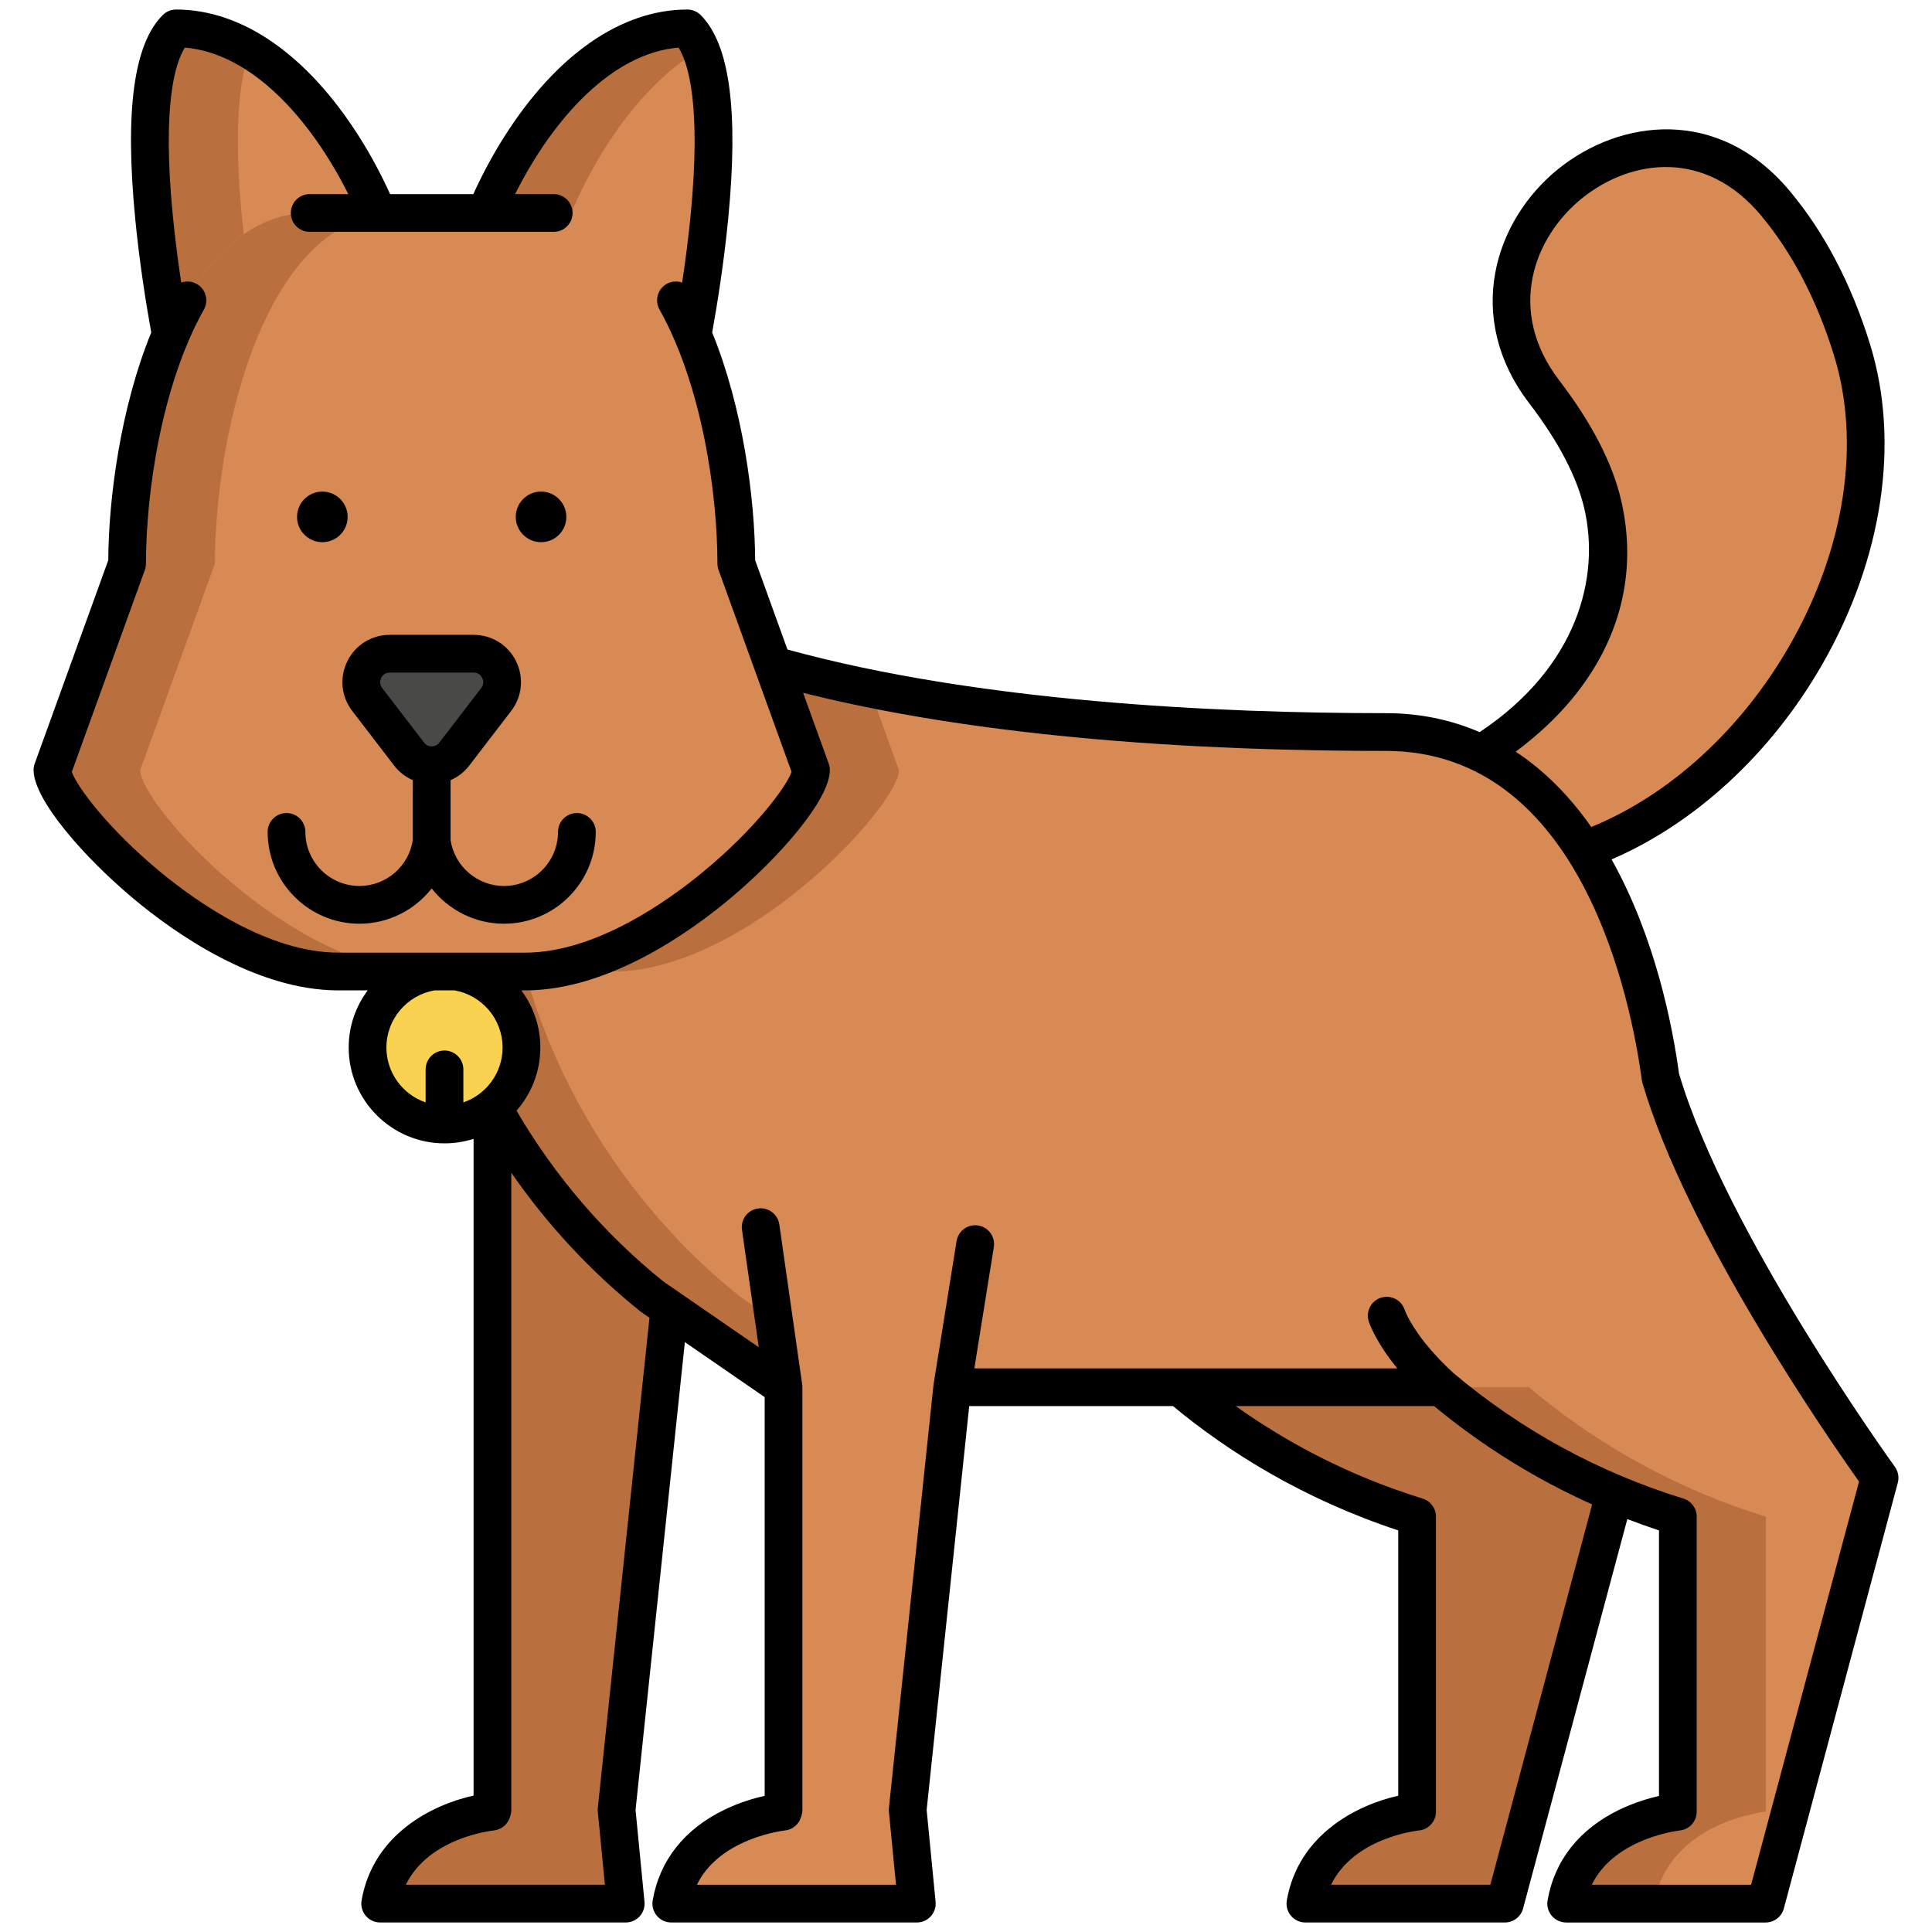
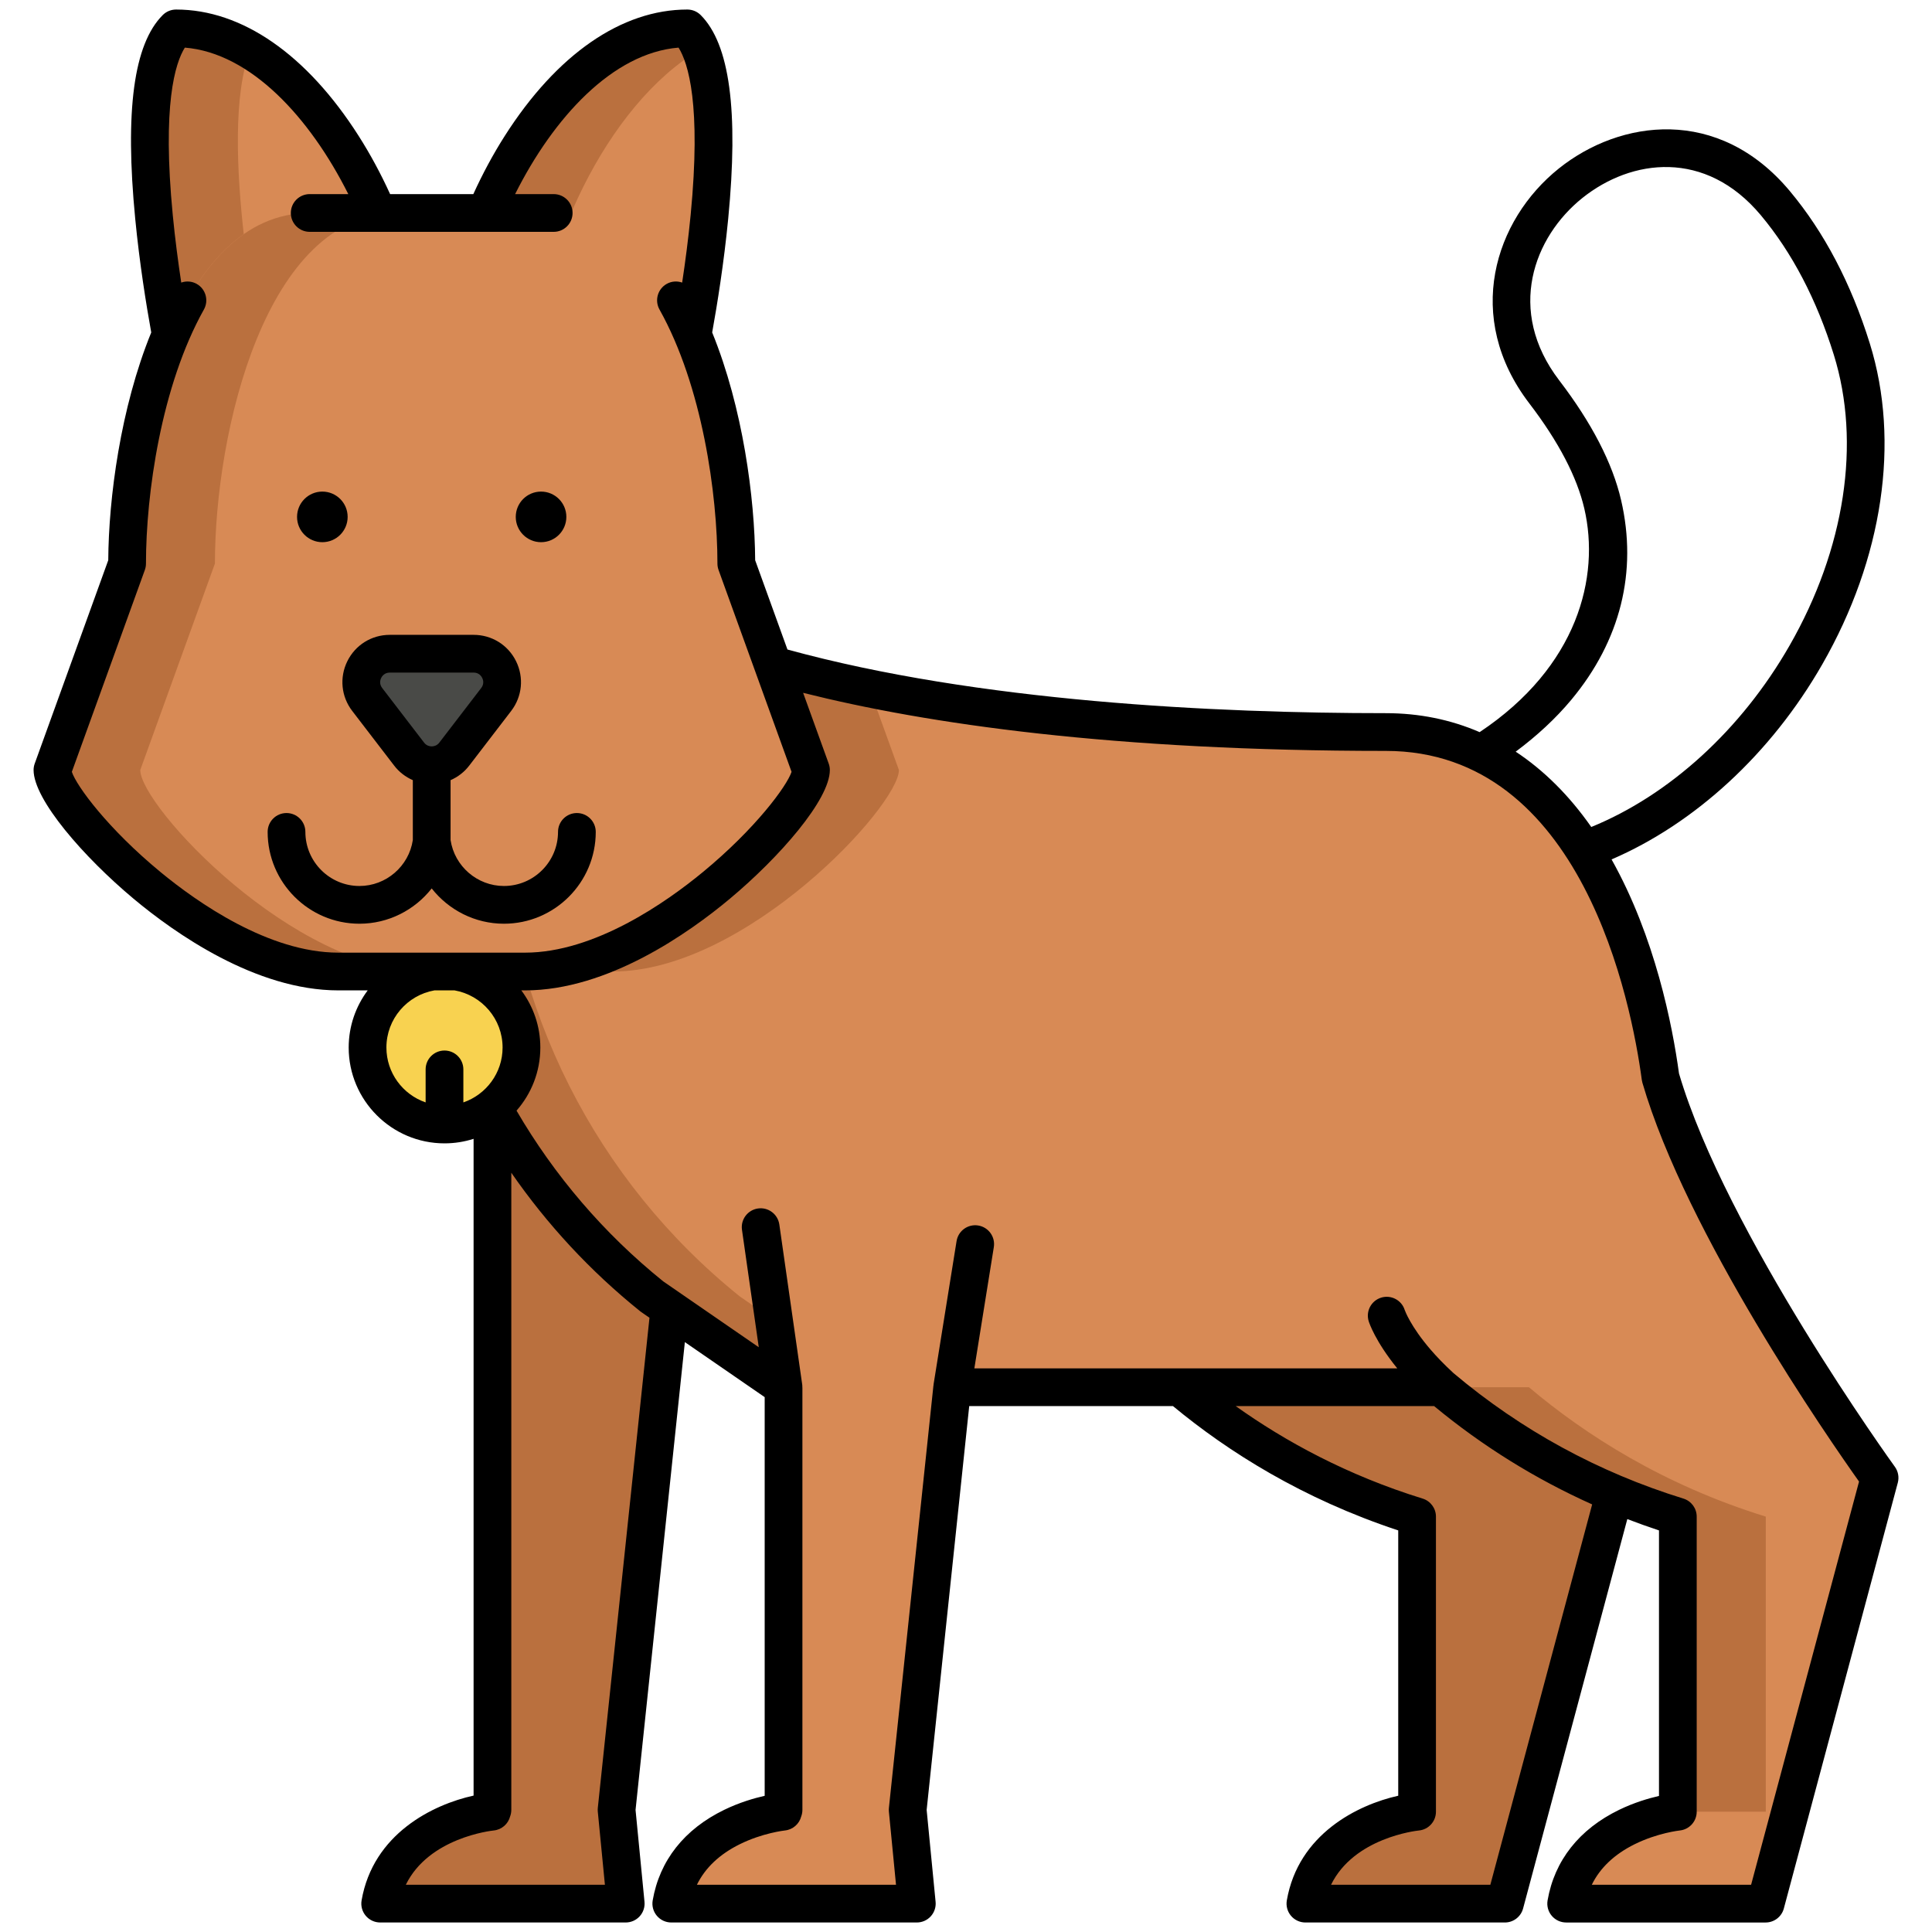
<svg xmlns="http://www.w3.org/2000/svg" viewBox="0 0 512 512">
  <g id="Layer_1" />
  <g id="Layer_2">
    <g>
-       <path fill="#d88a55" d="m424.733 133.654c-2.223-9.58-7.822-19.779-15.487-29.803-31.099-40.672 28.344-89.306 61.207-50.046 8.301 9.917 15.29 22.624 20.304 38.746 16.614 53.42-25.453 122.695-79.948 135.34-17.616 4.088-43.133 4.877-47.238-15.254 40.566-12.617 69.719-42.103 61.162-78.983z" />
      <path fill="#ba703e" d="m368.404 274.467h-6.67v-6.804h-10.614v-5.393c-24.968 14.839-69.187 70.925-69.187 70.925s28.437 48.58 93.606 68.724v78.203s-25.822 2.541-29.598 24.354h52.855l30.203-112.84s-53.826-74.235-60.595-117.169z" />
      <path fill="#ba703e" d="m163.399 479.624 18.731-177.696-51.628-24.322v202.017h-.156v.498s-25.822 2.541-29.598 24.355h65.069z" />
      <path fill="#d88a55" d="m440.048 285.526c-4.818-35.865-23.229-91.531-72.802-91.531-168.618 0-210.792-39.171-210.792-39.171l-46.954 63.367c1.998 48.981 25.074 94.706 63.289 125.409l34.855 24.027v111.996h-.156v.498s-25.822 2.541-29.597 24.355h65.069l-2.418-24.852 11.805-111.996h129.522c14.988 12.658 35.711 25.926 62.774 34.291v78.203s-25.822 2.541-29.598 24.354h52.855l30.203-112.84s-45.411-62.632-58.055-106.11z" />
      <g fill="#ba703e">
        <path d="m207.584 351.519-11.486-7.918c-38.216-30.703-61.292-76.429-63.289-125.409l39.791-53.7c-11.711-5.556-16.145-9.667-16.145-9.667l-46.955 63.366c1.998 48.981 25.073 94.706 63.289 125.409l34.794 23.986v-16.067z" />
-         <path d="m467.952 480.122v-78.203c-27.063-8.365-47.786-21.634-62.774-34.291h-23.309c14.988 12.658 35.711 25.926 62.774 34.291v78.203s-25.822 2.541-29.598 24.354h23.309c3.775-21.813 29.598-24.354 29.598-24.354z" />
+         <path d="m467.952 480.122v-78.203c-27.063-8.365-47.786-21.634-62.774-34.291h-23.309c14.988 12.658 35.711 25.926 62.774 34.291v78.203s-25.822 2.541-29.598 24.354c3.775-21.813 29.598-24.354 29.598-24.354z" />
      </g>
      <path fill="#ba703e" d="m109.5 218.191c.547 13.416 2.686 26.584 6.274 39.269h46.672c35.185 0 75.777-43.888 75.777-53.397l-7.825-21.639c-56.661-11.552-73.943-27.602-73.943-27.602z" />
      <g>
        <path fill="#d88a55" d="m46.66 95.767s-15.599-72.644 0-88.244c34.501 0 62.469 53.743 62.469 88.244z" />
        <path fill="#ba703e" d="m66.345 13.36c-6.189-3.695-12.807-5.836-19.685-5.836-15.599 15.599 0 88.244 0 88.244h23.308c0-.002-12.792-59.574-3.623-82.408z" />
        <path fill="#d88a55" d="m182.151 95.767s15.599-72.644 0-88.244c-34.501 0-62.469 53.743-62.469 88.244z" />
        <path fill="#ba703e" d="m142.373 95.767c0-27.805 18.168-68.101 43.278-82.697-.935-2.25-2.088-4.135-3.5-5.546-34.5 0-62.469 53.743-62.469 88.244h62.469z" />
        <path fill="#d88a55" d="m146.737 56.441h-64.663c-34.921 0-48.392 57.987-48.392 92.908l-19.785 54.715c0 9.508 40.592 53.397 75.777 53.397h49.463c35.185 0 75.777-43.888 75.777-53.397l-19.785-54.715c-.001-34.921-13.471-92.908-48.392-92.908z" />
        <path fill="#ba703e" d="m37.171 204.064 19.785-54.715c0-34.921 13.47-92.908 48.392-92.908h-23.274c-34.921 0-48.392 57.987-48.392 92.908l-19.785 54.715c0 9.508 40.592 53.397 75.777 53.397h23.273c-35.185 0-75.776-43.889-75.776-53.397z" />
        <path fill="#494a47" d="m108.426 199.851-11.115-14.484c-3.804-4.957-.27-12.125 5.979-12.125h22.229c6.249 0 9.783 7.167 5.979 12.125l-11.115 14.484c-3.015 3.931-8.94 3.931-11.957 0z" />
      </g>
      <circle r="20.394" fill="#f8d250" cy="277.607" cx="117.796" />
      <g>
        <path d="m502.151 388.701c-.448-.618-44.8-62.094-57.198-104.218-1.745-12.784-6.327-36.145-17.87-56.73 22.062-9.495 42.231-27.964 55.822-51.666 16.098-28.074 20.7-59.063 12.627-85.021-4.956-15.934-12.104-29.55-21.245-40.471-18.908-22.59-44.968-18.916-61.178-5.945-17.087 13.674-25.266 39.443-7.835 62.238 7.731 10.111 12.64 19.497 14.588 27.896 4.206 18.128-1.727 41.895-27.741 59.236-7.698-3.326-16.027-5.025-24.874-5.025-45.009 0-108.099-3-158.565-16.869l-8.556-23.661c-.108-16.493-3.235-40.355-11.393-60.365 1.315-7.272 3.1-18.309 4.246-30.122 2.777-28.646.393-46.306-7.291-53.99-.938-.938-2.209-1.464-3.536-1.464-17.445 0-34.63 11.896-48.389 33.498-3.111 4.884-5.896 10.082-8.328 15.419h-22.052c-2.433-5.338-5.222-10.534-8.334-15.419-13.759-21.602-30.944-33.498-48.389-33.498-1.326 0-2.598.527-3.536 1.464-7.684 7.683-10.068 25.344-7.291 53.99 1.146 11.813 2.93 22.849 4.246 30.121-8.159 20.01-11.285 43.873-11.393 60.365l-19.49 53.899c-.197.545-.298 1.121-.298 1.7 0 7.85 13.325 23.096 26.487 34.1 10.854 9.074 32.34 24.297 54.29 24.297h7.768c-3.159 4.231-5.04 9.47-5.04 15.146 0 14.003 11.392 25.394 25.394 25.394 2.686 0 5.274-.422 7.706-1.199v174.049c-10.791 2.364-26.626 10.132-29.68 27.774-.251 1.454.151 2.944 1.102 4.073s2.35 1.78 3.825 1.78h65.069c1.41 0 2.755-.596 3.703-1.64s1.411-2.44 1.274-3.844l-2.37-24.348 13.068-123.971 21.152 14.581v105.651c-2.818.635-6.699 1.764-10.722 3.716-10.573 5.131-17.128 13.431-18.958 24.003-.251 1.454.151 2.944 1.102 4.073s2.35 1.78 3.825 1.78h65.069c1.41 0 2.755-.596 3.703-1.64s1.411-2.44 1.274-3.844l-2.37-24.348 11.281-107.016h53.999c14.608 12.089 34.3 24.55 59.693 32.942v70.315c-10.788 2.405-26.486 10.183-29.525 27.739-.251 1.454.151 2.944 1.102 4.073s2.35 1.78 3.825 1.78h52.855c2.264 0 4.245-1.521 4.83-3.707l27.623-103.201c2.767 1.063 5.564 2.066 8.393 3.001v70.371c-2.805.642-6.617 1.764-10.566 3.681-10.573 5.131-17.129 13.431-18.958 24.003-.251 1.454.151 2.944 1.102 4.073s2.35 1.78 3.825 1.78h52.852c2.264 0 4.245-1.521 4.83-3.707l30.203-112.84c.389-1.459.102-3.012-.782-4.232zm-85.735-203.257c13.029-15.649 17.59-33.948 13.188-52.919-2.272-9.794-7.785-20.463-16.386-31.71-14.159-18.517-6.743-38.047 6.14-48.356 12.951-10.364 32.587-12.975 47.262 4.556 8.288 9.901 14.803 22.357 19.364 37.022 7.25 23.313 2.967 51.406-11.753 77.077-12.832 22.379-31.887 39.628-52.528 48.048-5.844-8.352-12.565-15.032-20.03-19.961 5.647-4.203 10.625-8.812 14.743-13.757zm-373.861 45.676c-13.931-11.48-22.268-22.793-23.515-26.574l19.345-53.496c.197-.545.298-1.12.298-1.7 0-18.406 4.02-47.081 15.351-67.317 1.349-2.409.489-5.456-1.92-6.805-1.3-.728-2.778-.794-4.083-.34-.82-5.427-1.632-11.559-2.244-17.875-2.831-29.198.618-40.272 3.199-44.395 17.445 1.416 33.166 18.561 43.317 38.823h-10.229c-2.761 0-5 2.239-5 5s2.239 5 5 5h64.663c2.761 0 5-2.239 5-5s-2.239-5-5-5h-10.228c10.151-20.261 25.871-37.407 43.316-38.823 2.577 4.118 6.023 15.173 3.207 44.311-.613 6.341-1.428 12.505-2.253 17.958-1.304-.454-2.783-.388-4.083.34-2.409 1.349-3.269 4.396-1.92 6.806 11.331 20.235 15.351 48.91 15.351 67.317 0 .58.101 1.155.298 1.7l19.345 53.497c-1.247 3.781-9.584 15.094-23.515 26.574-9.672 7.97-28.654 21.341-47.119 21.341h-49.462c-18.466-.001-37.448-13.372-47.119-21.342zm59.847 46.487c0-7.575 5.504-13.874 12.719-15.146h5.349c7.216 1.272 12.72 7.571 12.72 15.146 0 6.737-4.356 12.462-10.395 14.545v-8.75c0-2.761-2.239-5-5-5s-5 2.239-5 5v8.749c-6.037-2.082-10.393-7.808-10.393-14.544zm56.024 201.493c-.035.335-.036.673-.003 1.008l1.884 19.368h-52.757c6.086-12.433 22.507-14.298 23.285-14.379 2.131-.21 3.841-1.738 4.353-3.728.202-.543.313-1.131.313-1.745v-168.835c9.467 13.676 20.917 26.073 34.156 36.71.096.077.193.15.294.219l2.167 1.494zm236.533 20.376h-42.215c6.086-12.433 22.508-14.297 23.286-14.378 2.56-.252 4.51-2.404 4.51-4.976v-78.203c0-2.193-1.429-4.13-3.523-4.777-19.957-6.169-36.394-15.144-49.543-24.514h52.58c12.796 10.592 26.821 19.304 41.883 26.057zm69.103 0h-42.217c2.196-4.487 5.995-8.084 11.35-10.737 6.061-3.002 11.894-3.637 11.938-3.642 2.56-.252 4.51-2.404 4.51-4.976v-78.203c0-2.193-1.429-4.13-3.523-4.777-22.526-6.962-43.03-18.157-60.947-33.27-2.495-2.299-4.493-4.395-6.042-6.195-5.334-6.201-6.812-10.352-6.873-10.53-.831-2.608-3.608-4.066-6.231-3.261-2.64.81-4.123 3.607-3.313 6.247.124.404 1.719 5.292 7.572 12.495h-112.072l5.158-32.132c.438-2.727-1.418-5.292-4.145-5.729-2.728-.438-5.292 1.417-5.729 4.144l-6.088 37.925c-.018.11-.009.217-.019.327-.007-.005-.015-.009-.021-.014l-11.801 111.952c-.035.335-.037.673-.004 1.008l1.885 19.368h-52.76c2.197-4.487 5.995-8.085 11.35-10.737 6.061-3.002 11.894-3.637 11.938-3.642 2.132-.21 3.841-1.738 4.353-3.729.202-.543.313-1.131.313-1.745v-111.935c-.006 0-.012-.001-.018-.001.003-.253.005-.507-.032-.766l-6.066-42.422c-.391-2.733-2.924-4.633-5.657-4.242-2.734.391-4.633 2.924-4.242 5.657l4.449 31.115-25.299-17.44c-15.806-12.728-28.899-28.119-38.895-45.26 3.922-4.471 6.307-10.321 6.307-16.722 0-5.675-1.878-10.915-5.037-15.146h.983c21.949 0 43.436-15.223 54.29-24.297 13.162-11.004 26.487-26.25 26.487-34.1 0-.58-.101-1.155-.298-1.7l-6.784-18.762c32.928 8.273 82.227 15.392 154.415 15.392 52.083 0 65.098 66.742 67.846 87.197.033.247.085.491.154.73 11.636 40.012 49.508 94.576 57.415 105.703z" />
        <path d="m85.426 143.685c3.703 0 6.704-3.001 6.704-6.704 0-3.702-3.001-6.704-6.704-6.704s-6.704 3.002-6.704 6.704 3.002 6.704 6.704 6.704z" />
        <path d="m143.385 143.685c3.703 0 6.704-3.001 6.704-6.704 0-3.702-3.002-6.704-6.704-6.704-3.703 0-6.704 3.002-6.704 6.704s3.001 6.704 6.704 6.704z" />
        <path d="m157.881 220.463c0-2.761-2.239-5-5-5s-5 2.239-5 5c0 7.904-6.43 14.333-14.333 14.333-7.059 0-13.09-5.219-14.142-12.175v-15.873c1.918-.833 3.625-2.132 4.946-3.854l11.114-14.484c2.927-3.815 3.425-8.864 1.298-13.176-2.126-4.313-6.435-6.992-11.244-6.992h-22.229c-4.809 0-9.117 2.679-11.244 6.992s-1.629 9.362 1.298 13.176l11.114 14.484c1.321 1.722 3.028 3.02 4.945 3.854v15.873c-1.052 6.957-7.083 12.175-14.142 12.175-7.903 0-14.333-6.43-14.333-14.333 0-2.761-2.239-5-5-5s-5 2.239-5 5c0 13.417 10.916 24.333 24.333 24.333 7.682 0 14.653-3.636 19.142-9.357 4.489 5.721 11.46 9.357 19.142 9.357 13.419.001 24.335-10.915 24.335-24.333zm-56.602-38.14c-.867-1.129-.473-2.24-.263-2.666.21-.425.851-1.415 2.275-1.415h22.229c1.424 0 2.065.989 2.275 1.415.21.425.604 1.537-.263 2.666l-11.114 14.484c-.663.864-1.546.993-2.013.993s-1.35-.129-2.012-.992z" />
      </g>
    </g>
  </g>
</svg>